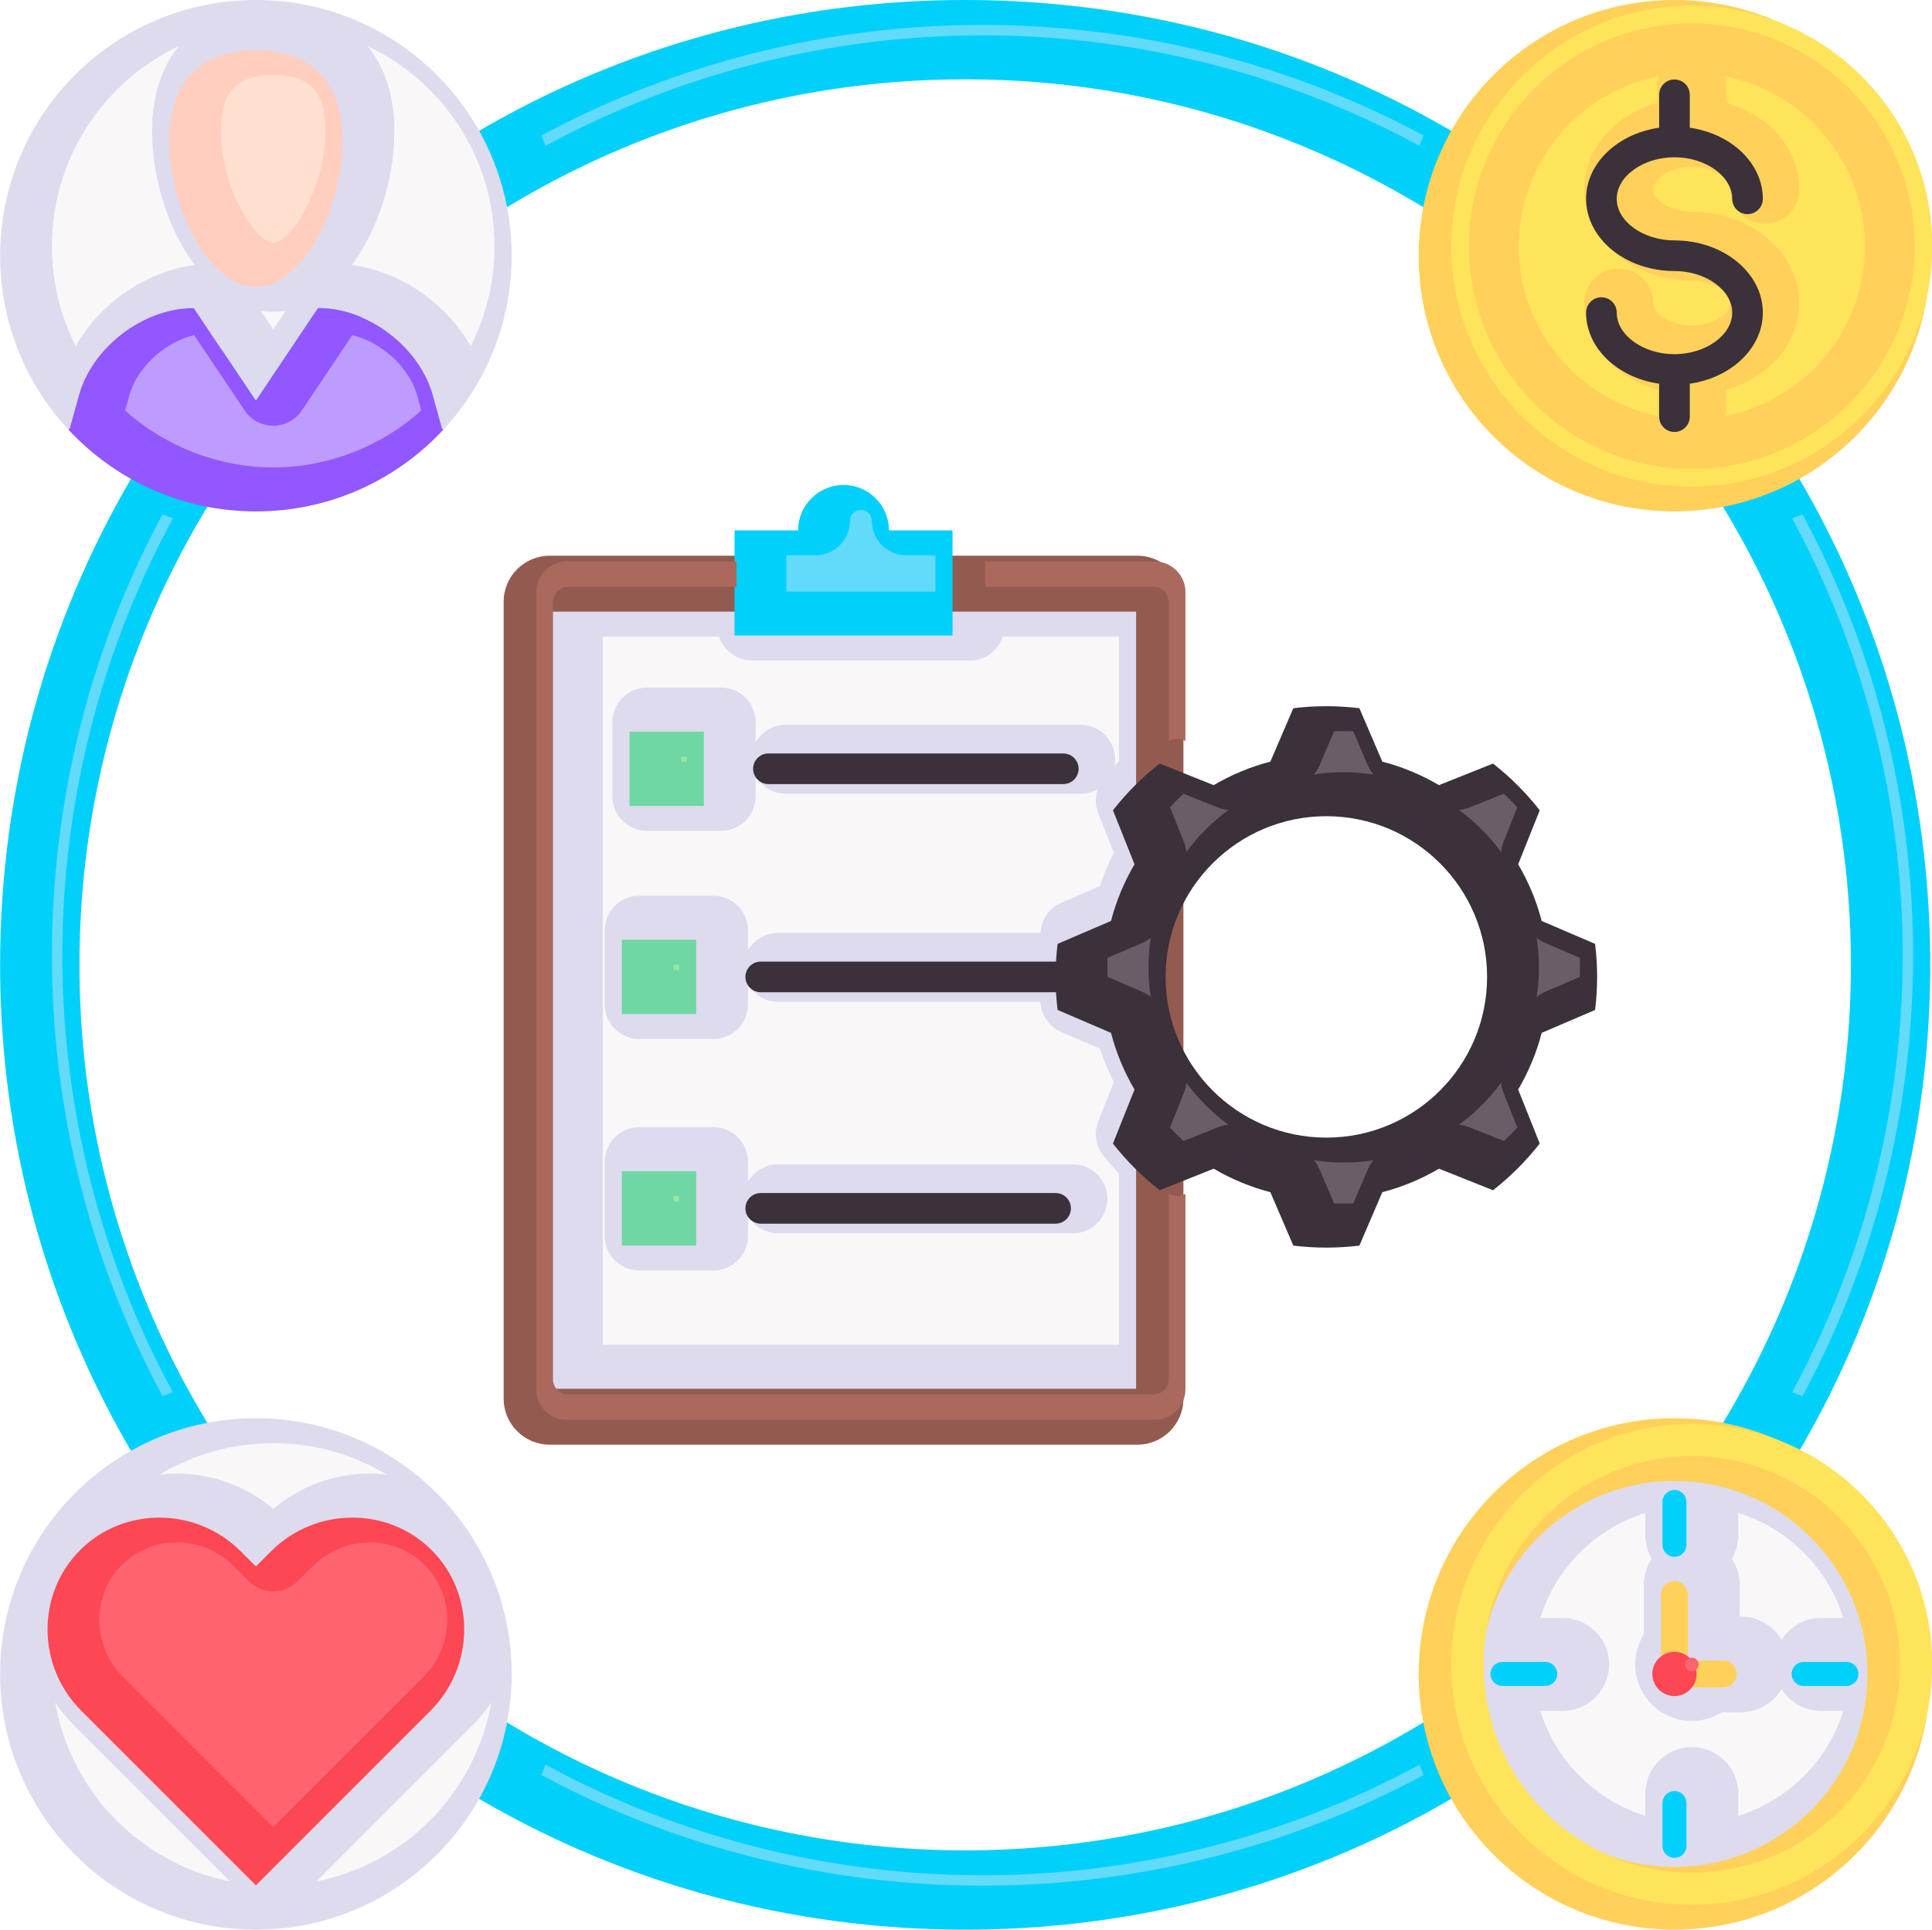
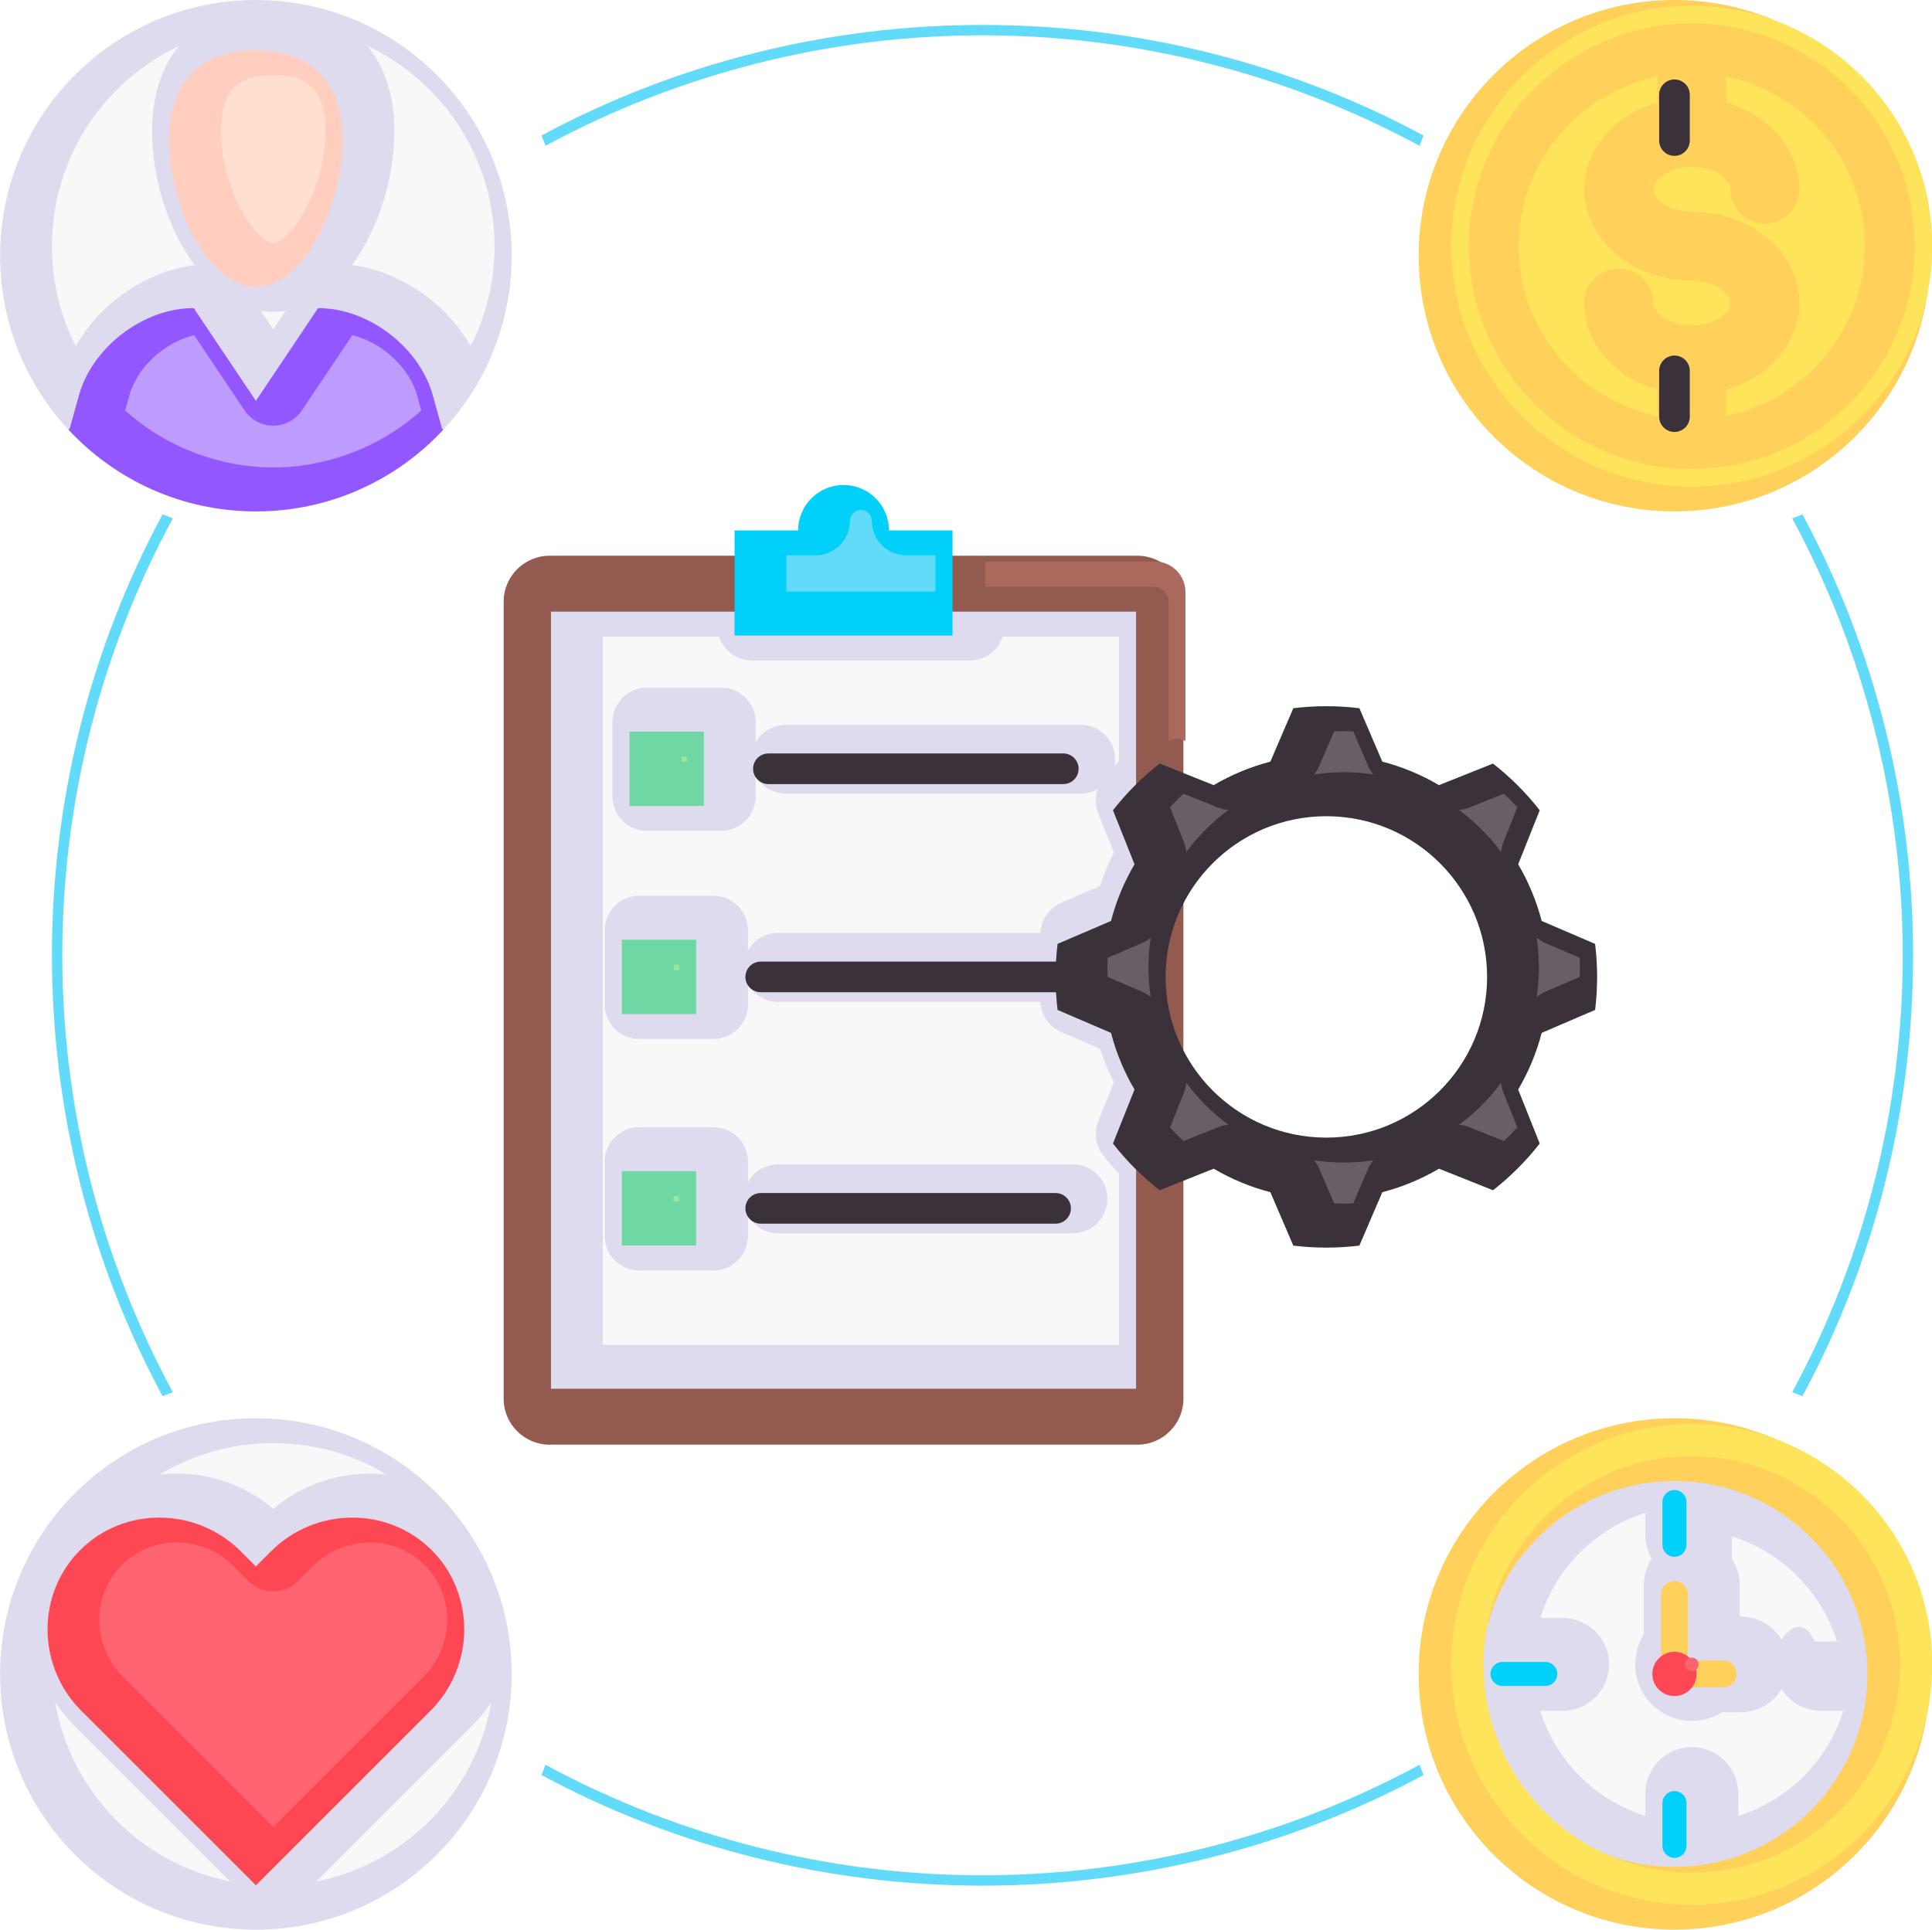
<svg xmlns="http://www.w3.org/2000/svg" height="512.0" preserveAspectRatio="xMidYMid meet" version="1.0" viewBox="-0.3 -0.0 512.5 512.0" width="512.5" zoomAndPan="magnify">
  <g>
    <g>
      <g>
        <g>
-           <path d="M255.732,512c-68.381,0-132.668-26.628-181.02-74.98C26.361,388.667-0.268,324.38-0.268,256 s26.629-132.667,74.98-181.02C123.064,26.628,187.352,0,255.732,0c68.379,0,132.666,26.628,181.018,74.98 c48.354,48.353,74.982,112.64,74.982,181.02s-26.629,132.667-74.982,181.02C388.398,485.372,324.111,512,255.732,512z M255.732,21.042C126.176,21.042,20.773,126.444,20.773,256s105.402,234.958,234.959,234.958 c129.555,0,234.957-105.402,234.957-234.958S385.287,21.042,255.732,21.042z" fill="#01D0FB" />
-         </g>
+           </g>
        <g>
          <g>
            <circle cx="443.883" cy="444.151" fill="#FFD15B" r="67.85" />
          </g>
          <g>
            <circle cx="443.882" cy="444.151" fill="#DEDBEE" r="51.185" />
          </g>
          <g>
            <path d="M443.883,413.069c-1.758,0-3.184-1.425-3.184-3.183V398.53c0-1.758,1.426-3.182,3.184-3.182 s3.182,1.424,3.182,3.182v11.356C447.064,411.644,445.641,413.069,443.883,413.069z" fill="#01D0FB" />
          </g>
          <g>
            <path d="M443.883,492.955c-1.758,0-3.184-1.425-3.184-3.183v-11.357c0-1.757,1.426-3.183,3.184-3.183 s3.182,1.426,3.182,3.183v11.357C447.064,491.53,445.641,492.955,443.883,492.955z" fill="#01D0FB" />
          </g>
          <g>
            <path d="M409.619,447.333h-11.357c-1.758,0-3.184-1.425-3.184-3.183s1.426-3.183,3.184-3.183h11.357 c1.758,0,3.182,1.425,3.182,3.183S411.377,447.333,409.619,447.333z" fill="#01D0FB" />
          </g>
          <g>
-             <path d="M489.504,447.333h-11.357c-1.758,0-3.184-1.425-3.184-3.183s1.426-3.183,3.184-3.183h11.357 c1.758,0,3.182,1.425,3.182,3.183S491.262,447.333,489.504,447.333z" fill="#01D0FB" />
-           </g>
+             </g>
          <g>
            <path d="M443.883,441.855c-1.973,0-3.572-1.599-3.572-3.571v-15.18c0-1.972,1.6-3.571,3.572-3.571 s3.57,1.599,3.57,3.571v15.18C447.453,440.256,445.855,441.855,443.883,441.855z" fill="#FFD15B" />
          </g>
          <g>
            <path d="M456.807,447.722h-8.078c-1.971,0-3.572-1.599-3.572-3.571s1.602-3.571,3.572-3.571h8.078 c1.973,0,3.57,1.599,3.57,3.571S458.779,447.722,456.807,447.722z" fill="#FFD15B" />
          </g>
          <g>
            <circle cx="443.883" cy="444.151" fill="#FD4755" r="5.867" />
          </g>
        </g>
        <g fill="#FFD15B">
          <circle cx="443.883" cy="67.849" r="67.85" />
          <circle cx="443.882" cy="67.849" r="55.058" />
        </g>
        <g>
          <g>
            <path d="M313.625,371.142c0,6.695-5.479,12.173-12.172,12.173H145.48c-6.697,0-12.176-5.478-12.176-12.173 V159.625c0-6.694,5.479-12.173,12.176-12.173h155.973c6.693,0,12.172,5.479,12.172,12.173V371.142z" fill="#935B50" />
          </g>
          <g>
            <path d="M145.859 162.289H301.072V368.478H145.859z" fill="#DEDBEE" />
          </g>
          <g>
            <path d="M235.514,140.733c0-6.655-5.395-12.047-12.045-12.047c-6.656,0-12.049,5.393-12.049,12.047h-16.865 v27.896h57.822v-27.896H235.514z" fill="#01D0FB" />
          </g>
          <g>
            <path d="M166.697 194.123H186.412V213.836H166.697z" fill="#6FD7A3" />
          </g>
          <g>
            <path d="M164.656 249.35H184.369V269.064H164.656z" fill="#6FD7A3" />
          </g>
          <g>
            <path d="M164.656 310.756H184.369V330.468H164.656z" fill="#6FD7A3" />
          </g>
        </g>
        <g>
          <g>
            <circle cx="67.581" cy="444.151" fill="#DEDBEE" r="67.849" />
          </g>
          <g>
            <path d="M114.211,411.304c-11.633-11.635-30.811-11.495-42.615,0.311l-4.014,4.014l-4.018-4.014 c-11.803-11.805-30.98-11.945-42.615-0.311c-11.633,11.633-11.492,30.811,0.313,42.615l46.318,46.319l46.32-46.319 C125.703,442.115,125.846,422.938,114.211,411.304z" fill="#FD4755" />
          </g>
        </g>
        <g>
          <g>
            <g>
              <g>
                <path d="M135.43,67.849c0,17.816-6.873,34.042-18.119,46.153l-0.363-0.339l-2.256-8.183 c-3.309-13.058-17.045-23.731-30.51-23.731h-0.117L67.58,106.333L51.1,81.749h-0.129c-13.469,0-27.193,10.673-30.5,23.731 l-2.27,8.183l-0.35,0.327C6.592,101.891-0.268,85.665-0.268,67.849C-0.268,30.372,30.104,0,67.58,0 C105.047,0,135.43,30.372,135.43,67.849z" fill="#DEDBEE" />
              </g>
              <g>
                <path d="M116.947,113.663l0.363,0.339c-12.391,13.35-30.09,21.696-49.73,21.696 c-19.65,0-37.359-8.358-49.729-21.708l0.35-0.327l2.27-8.183c3.307-13.058,17.031-23.731,30.5-23.731H51.1l16.48,24.584 l16.484-24.584h0.117c13.465,0,27.201,10.673,30.51,23.731L116.947,113.663z" fill="#9257FF" />
              </g>
            </g>
          </g>
          <g>
            <path d="M44.58,37.278c0-17.35,10.295-23.99,22.998-23.99c12.705,0,23,6.64,23,23.99s-10.295,38.84-23,38.84 C54.875,76.118,44.58,54.628,44.58,37.278z" fill="#FFCEBF" />
          </g>
        </g>
        <g>
          <path d="M422.83,250.443l-14.17-6.084c-1.387-5.342-3.506-10.392-6.238-15.037l5.721-14.329 c-3.607-4.616-7.773-8.783-12.393-12.393l-14.328,5.723c-4.645-2.731-9.691-4.85-15.035-6.238l-6.084-14.172 c-2.875-0.348-5.797-0.534-8.762-0.534c-2.969,0-5.893,0.187-8.764,0.534l-6.088,14.172c-5.338,1.389-10.391,3.507-15.033,6.238 l-14.332-5.723c-4.617,3.61-8.779,7.777-12.391,12.393l5.723,14.329c-2.732,4.646-4.852,9.695-6.236,15.037l-14.172,6.084 c-0.352,2.871-0.533,5.797-0.533,8.765c0,2.964,0.182,5.885,0.533,8.761l14.172,6.085c1.385,5.341,3.504,10.391,6.236,15.035 l-5.723,14.33c3.611,4.617,7.773,8.784,12.391,12.393l14.332-5.723c4.643,2.731,9.695,4.85,15.033,6.234l6.088,14.176 c2.871,0.348,5.795,0.534,8.764,0.534c2.965,0,5.887-0.187,8.762-0.534l6.084-14.176c5.344-1.384,10.391-3.502,15.035-6.234 l14.328,5.723c4.619-3.609,8.785-7.776,12.393-12.393l-5.721-14.33c2.732-4.645,4.852-9.694,6.238-15.035l14.17-6.085 c0.352-2.876,0.535-5.796,0.535-8.761C423.365,256.24,423.182,253.314,422.83,250.443z M351.539,301.846 c-23.549,0-42.641-19.09-42.641-42.639c0-23.55,19.092-42.64,42.641-42.64s42.641,19.09,42.641,42.64 C394.18,282.756,375.088,301.846,351.539,301.846z" fill="#3A313A" />
        </g>
      </g>
      <g>
        <path d="M42.828,370.457c-19.217-35.641-29.354-75.985-29.354-116.987c0-41.012,10.141-81.363,29.363-117.007 c0.902,0.372,1.811,0.727,2.729,1.064C26.355,172.999,16.23,212.946,16.23,253.47c0,40.516,10.121,80.455,29.324,115.923 C44.639,369.73,43.729,370.085,42.828,370.457z" fill="#62DBFB" />
      </g>
      <g>
        <path d="M376.254,38.693C340.789,19.49,300.85,9.369,260.332,9.369S179.875,19.49,144.41,38.693 c-0.34-0.917-0.693-1.827-1.064-2.728c35.639-19.216,75.982-29.353,116.986-29.353s81.348,10.136,116.986,29.353 C376.947,36.867,376.594,37.776,376.254,38.693z" fill="#62DBFB" />
      </g>
      <g>
        <path d="M260.332,500.327c-41.004,0-81.348-10.137-116.986-29.353c0.371-0.901,0.725-1.811,1.064-2.728 c35.465,19.204,75.404,29.324,115.922,29.324s80.457-10.121,115.922-29.324c0.34,0.917,0.693,1.827,1.064,2.728 C341.68,490.19,301.336,500.327,260.332,500.327z" fill="#62DBFB" />
      </g>
      <g>
        <path d="M477.836,370.457c-0.9-0.372-1.811-0.727-2.727-1.064c19.203-35.467,29.324-75.407,29.324-115.923 c0-40.517-10.121-80.456-29.324-115.923c0.916-0.337,1.826-0.692,2.727-1.064c19.217,35.641,29.354,75.985,29.354,116.987 S497.053,334.816,477.836,370.457z" fill="#62DBFB" />
      </g>
      <g>
        <path d="M448.482,377.835c-35.172,0-63.785,28.614-63.785,63.786c0,35.171,28.613,63.786,63.785,63.786 s63.785-28.614,63.785-63.786C512.268,406.449,483.654,377.835,448.482,377.835z M448.482,496.868 c-30.465,0-55.248-24.784-55.248-55.248s24.783-55.248,55.248-55.248s55.248,24.784,55.248,55.248 S478.947,496.868,448.482,496.868z" fill="#FEE45A" />
      </g>
      <g>
-         <path d="M460.809,475.885c0-6.796-5.529-12.326-12.326-12.326s-12.324,5.529-12.324,12.326v5.926 c-13.211-4.095-23.771-14.655-27.865-27.865h5.926c6.797,0,12.326-5.529,12.326-12.325c0-6.797-5.529-12.326-12.326-12.326h-5.926 c4.094-13.209,14.654-23.769,27.865-27.864v5.925c0,2.237,0.602,4.38,1.693,6.236c-1.338,2.03-2.084,4.439-2.084,6.982v13.078 c-1.49,2.377-2.295,5.144-2.295,7.968c0,8.276,6.732,15.009,15.01,15.009c2.824,0,5.59-0.805,7.969-2.295h4.957 c4.617,0,8.67-2.477,10.896-6.172c2.182,3.472,6.047,5.784,10.441,5.784h5.928c-4.096,13.209-14.656,23.77-27.865,27.865V475.885z M472.305,435.078c-2.227-3.695-6.279-6.171-10.896-6.171h-0.211v-8.333c0-2.542-0.746-4.952-2.082-6.982 c1.09-1.856,1.693-4,1.693-6.236v-5.925c13.209,4.095,23.77,14.655,27.865,27.864h-5.928 C478.352,429.294,474.486,431.606,472.305,435.078z" fill="#F9F7F8" />
+         <path d="M460.809,475.885c0-6.796-5.529-12.326-12.326-12.326s-12.324,5.529-12.324,12.326v5.926 c-13.211-4.095-23.771-14.655-27.865-27.865h5.926c6.797,0,12.326-5.529,12.326-12.325c0-6.797-5.529-12.326-12.326-12.326h-5.926 c4.094-13.209,14.654-23.769,27.865-27.864v5.925c0,2.237,0.602,4.38,1.693,6.236c-1.338,2.03-2.084,4.439-2.084,6.982v13.078 c-1.49,2.377-2.295,5.144-2.295,7.968c0,8.276,6.732,15.009,15.01,15.009c2.824,0,5.59-0.805,7.969-2.295h4.957 c4.617,0,8.67-2.477,10.896-6.172c2.182,3.472,6.047,5.784,10.441,5.784h5.928c-4.096,13.209-14.656,23.77-27.865,27.865V475.885z M472.305,435.078c-2.227-3.695-6.279-6.171-10.896-6.171h-0.211v-8.333c0-2.542-0.746-4.952-2.082-6.982 v-5.925c13.209,4.095,23.77,14.655,27.865,27.864h-5.928 C478.352,429.294,474.486,431.606,472.305,435.078z" fill="#F9F7F8" />
      </g>
      <g>
        <circle cx="448.483" cy="441.621" fill="#FE646F" r="1.804" />
      </g>
      <g>
        <path d="M384.697,65.319c0,35.172,28.615,63.786,63.787,63.786c35.17,0,63.783-28.614,63.783-63.786 c0-35.171-28.613-63.786-63.783-63.786C413.313,1.533,384.697,30.147,384.697,65.319z M448.484,6.199 c32.598,0,59.119,26.521,59.119,59.12s-26.521,59.12-59.119,59.12c-32.602,0-59.123-26.521-59.123-59.12 S415.883,6.199,448.484,6.199z" fill="#FEE45A" />
      </g>
      <g>
        <path d="M439.65,110.38c-21.105-4.13-37.082-22.765-37.082-45.062c0-22.296,15.977-40.932,37.082-45.061 c-0.201,0.753-0.309,1.545-0.309,2.361v4.64c-11.455,3.261-19.381,12.39-19.381,22.965c0,13.365,12.795,24.237,28.523,24.237 c5.764,0,10.236,3.199,10.236,5.951c0,2.751-4.473,5.951-10.236,5.951c-5.766,0-10.236-3.199-10.236-5.951 c0-5.041-4.102-9.143-9.143-9.143c-5.043,0-9.145,4.102-9.145,9.143c0,10.576,7.926,19.705,19.381,22.965v4.64 C439.342,108.834,439.449,109.626,439.65,110.38z M457.318,110.379c0.201-0.753,0.309-1.545,0.309-2.361v-4.641 c11.455-3.261,19.379-12.39,19.379-22.965c0-13.364-12.795-24.236-28.521-24.236c-5.766,0-10.236-3.2-10.236-5.952 c0-2.751,4.471-5.95,10.236-5.95c5.764,0,10.236,3.199,10.236,5.95c0,5.041,4.102,9.143,9.143,9.143 c5.043,0,9.143-4.102,9.143-9.143c0-10.575-7.924-19.703-19.379-22.965v-4.641c0-0.816-0.107-1.608-0.309-2.361 c21.105,4.129,37.078,22.765,37.078,45.061C494.396,87.615,478.424,106.25,457.318,110.379z" fill="#FEE45A" />
      </g>
      <g>
        <path d="M261.041,148.986v6.709h44.631c2.244,0,4.064,1.819,4.064,4.063v36.897 c1.098-0.705,2.471-0.848,3.695-0.36l0.73,0.292v-39.492c0-4.472-3.639-8.109-8.109-8.109H261.041z" fill="#AB695D" />
      </g>
      <g>
-         <path d="M150.08,376.721h155.973c4.471,0,8.109-3.638,8.109-8.109v-51.847l-0.73,0.292 c-1.225,0.488-2.598,0.345-3.695-0.36v49.251c0,2.244-1.82,4.063-4.064,4.063H150.459c-2.244,0-4.064-1.819-4.064-4.063V159.758 c0-2.244,1.82-4.063,4.064-4.063h44.633v-6.709H150.08c-4.473,0-8.111,3.638-8.111,8.109v211.516 C141.969,373.083,145.607,376.721,150.08,376.721z" fill="#AB695D" />
-       </g>
+         </g>
      <g>
        <path d="M159.602,356.805V168.901h30.85c1.186,3.675,4.639,6.341,8.705,6.341h57.822 c4.064,0,7.518-2.666,8.703-6.341h30.848v33.017c-0.414,0.447-0.816,0.892-1.209,1.333c0.117-0.583,0.178-1.187,0.178-1.804 c0-5.041-4.102-9.143-9.143-9.143h-78.213c-3.43,0-6.424,1.899-7.988,4.7v-5.413c0-5.041-4.102-9.143-9.143-9.143h-19.713 c-5.043,0-9.145,4.102-9.145,9.143v19.713c0,5.041,4.102,9.143,9.145,9.143h19.713c5.041,0,9.143-4.102,9.143-9.143v-5.415 c1.564,2.801,4.559,4.7,7.988,4.7h78.213c1.668,0,3.232-0.449,4.582-1.233c-0.748,2.077-0.734,4.395,0.105,6.496l4.133,10.349 c-1.443,2.883-2.68,5.866-3.697,8.914l-10.238,4.394c-2.979,1.28-5.074,4.074-5.469,7.292c-0.029,0.241-0.059,0.485-0.086,0.731 H206.1c-3.43,0-6.424,1.897-7.988,4.696v-5.411c0-5.041-4.102-9.143-9.143-9.143h-19.713c-5.041,0-9.143,4.102-9.143,9.143v19.714 c0,5.041,4.102,9.143,9.143,9.143h19.713c5.041,0,9.143-4.102,9.143-9.143v-5.41c1.564,2.8,4.559,4.696,7.988,4.696h69.588 c0.027,0.244,0.055,0.485,0.084,0.726c0.395,3.221,2.488,6.015,5.469,7.294l10.238,4.396c1.018,3.049,2.256,6.032,3.697,8.913 l-4.133,10.35c-1.205,3.012-0.709,6.47,1.289,9.025c1.277,1.631,2.66,3.25,4.197,4.911v45.371H159.602z M169.256,299.083 c-5.041,0-9.143,4.102-9.143,9.143v19.712c0,5.041,4.102,9.143,9.143,9.143h19.713c5.041,0,9.143-4.102,9.143-9.143v-5.409 c1.564,2.799,4.559,4.696,7.988,4.696h78.215c5.043,0,9.143-4.102,9.143-9.143c0-5.042-4.1-9.143-9.143-9.143H206.1 c-3.43,0-6.424,1.897-7.988,4.696v-5.41c0-5.041-4.102-9.143-9.143-9.143H169.256z" fill="#F9F7F8" />
      </g>
      <g>
        <path d="M208.299,156.957v-9.611h7.721c5.041,0,9.143-4.102,9.143-9.143c0-1.602,1.303-2.904,2.906-2.904 c1.6,0,2.902,1.303,2.902,2.904c0,5.042,4.102,9.143,9.143,9.143h7.721v9.611H208.299z" fill="#62DBFB" />
      </g>
      <g>
        <path d="M180.441 200.735H181.869V202.162H180.441z" fill="#9BE69D" />
      </g>
      <g>
        <path d="M178.398 255.963H179.826V257.392H178.398z" fill="#9BE69D" />
      </g>
      <g>
        <path d="M178.398 317.369H179.826V318.795H178.398z" fill="#9BE69D" />
      </g>
      <g>
        <path d="M60.754,499.21c-23.682-4.689-42.283-23.668-46.42-47.541c1.463,2.203,3.154,4.275,5.064,6.185 L60.754,499.21z M124.965,457.854c1.908-1.909,3.6-3.977,5.061-6.175c-4.139,23.87-22.738,42.844-46.416,47.532L124.965,457.854z M72.182,400.363c-7.15-6.063-16.125-9.368-25.609-9.368c-1.523,0-3.031,0.086-4.52,0.254c8.813-5.292,19.121-8.336,30.129-8.336 c11.006,0,21.314,3.044,30.127,8.336c-1.488-0.168-2.996-0.254-4.518-0.254C88.309,390.996,79.334,394.299,72.182,400.363z" fill="#F9F7F8" />
      </g>
      <g>
        <path d="M32.326,444.924c-4-4-6.225-9.318-6.266-14.973c-0.043-5.605,2.072-10.83,5.955-14.712 c3.842-3.841,9.012-5.958,14.557-5.958c5.715,0,11.088,2.226,15.129,6.269l4.02,4.015c1.723,1.725,4.02,2.676,6.461,2.676 c2.445,0,4.74-0.952,6.467-2.681l4.012-4.011c4.043-4.042,9.416-6.269,15.131-6.269c5.545,0,10.715,2.116,14.555,5.958 c8.1,8.099,7.959,21.415-0.309,29.685l-39.855,39.854L32.326,444.924z" fill="#FE646F" />
      </g>
      <g>
        <path d="M124.561,91.842c-6.412-11.33-18.732-19.905-31.527-21.5c6.996-9.443,11.287-22.938,11.287-35.594 c0-9.252-2.521-16.916-7.125-22.535c19.896,9.408,33.691,29.675,33.691,53.106C130.887,74.657,128.721,83.674,124.561,91.842z M19.789,91.829c-4.152-8.156-6.314-17.168-6.314-26.51c0-23.426,13.793-43.693,33.686-53.103 c-4.6,5.619-7.123,13.283-7.123,22.532c0,12.656,4.291,26.149,11.287,35.593C38.514,71.931,26.184,80.505,19.789,91.829z M68.877,82.456c1.082,0.181,2.184,0.274,3.303,0.274c1.121,0,2.223-0.094,3.307-0.275l-3.305,4.93L68.877,82.456z" fill="#F9F7F8" />
      </g>
      <g>
        <path d="M72.182,124.025c-14.414,0-28.564-5.475-39.279-15.111l1.031-3.72c1.906-7.531,9.313-14.336,17.258-16.281 l13.395,19.981c1.701,2.536,4.539,4.051,7.596,4.051c3.055,0,5.895-1.515,7.594-4.053L93.17,88.916 c7.947,1.956,15.363,8.794,17.281,16.362l1.004,3.646C100.732,118.553,86.58,124.025,72.182,124.025z" fill="#BE9BFF" />
      </g>
      <g>
        <path d="M72.18,64.445c-4.445,0-13.857-14.05-13.857-29.697c0-10.407,4.145-14.847,13.857-14.847 c9.711,0,13.855,4.44,13.855,14.847C86.035,50.395,76.623,64.445,72.18,64.445z" fill="#FFDFCF" />
      </g>
      <g>
        <path d="M356.137,319.359c-0.838,0-1.682-0.018-2.527-0.052l-3.918-9.122c-0.369-0.857-0.855-1.639-1.439-2.327 c2.572,0.394,5.207,0.599,7.887,0.599c2.686,0,5.324-0.206,7.902-0.602c-0.596,0.694-1.09,1.479-1.457,2.331l-3.912,9.121 C357.82,319.342,356.975,319.359,356.137,319.359z M389.412,299.068c-0.865-0.346-1.77-0.556-2.693-0.626 c4.275-3.138,8.053-6.917,11.191-11.191c0.068,0.919,0.273,1.832,0.621,2.7l3.682,9.223c-1.145,1.24-2.34,2.435-3.578,3.579 L389.412,299.068z M313.641,302.752c-1.238-1.144-2.434-2.339-3.576-3.579l3.684-9.223c0.348-0.868,0.553-1.781,0.621-2.701 c3.137,4.276,6.916,8.054,11.191,11.193c-0.928,0.07-1.832,0.281-2.701,0.628L313.641,302.752z M407.324,264.564 c0.395-2.573,0.6-5.206,0.6-7.888c0-2.681-0.205-5.316-0.6-7.888c0.688,0.585,1.471,1.072,2.326,1.44l9.119,3.916 c0.035,0.848,0.053,1.694,0.053,2.533c0,0.838-0.018,1.683-0.053,2.529l-9.117,3.916 C408.795,263.492,408.012,263.979,407.324,264.564z M304.955,264.562c-0.689-0.584-1.469-1.071-2.326-1.439l-9.119-3.915 c-0.035-0.846-0.053-1.691-0.053-2.529c0-0.842,0.018-1.688,0.051-2.533l9.119-3.915c0.857-0.368,1.639-0.855,2.328-1.439 c-0.395,2.572-0.6,5.205-0.6,7.885C304.355,259.356,304.561,261.99,304.955,264.562z M314.369,226.103 c-0.068-0.92-0.273-1.833-0.621-2.702l-3.684-9.221c1.145-1.241,2.338-2.436,3.576-3.58l9.225,3.684 c0.867,0.346,1.771,0.556,2.695,0.625C321.285,218.048,317.506,221.826,314.369,226.103z M397.91,226.101 c-3.139-4.274-6.918-8.054-11.191-11.192c0.922-0.069,1.826-0.279,2.691-0.625l9.225-3.684c1.238,1.144,2.434,2.339,3.578,3.58 l-3.682,9.222C398.184,224.27,397.979,225.182,397.91,226.101z M348.248,205.494c0.586-0.69,1.074-1.473,1.443-2.333l3.916-9.117 c0.85-0.035,1.695-0.052,2.533-0.052s1.684,0.017,2.531,0.052l3.912,9.116c0.369,0.86,0.857,1.643,1.443,2.333 c-2.574-0.396-5.205-0.6-7.889-0.6C353.457,204.894,350.82,205.098,348.248,205.494z" fill="#685E68" />
      </g>
      <g>
        <g>
-           <path d="M443.883,102.1c-12.926,0-23.441-8.594-23.441-19.157c0-2.244,1.818-4.063,4.063-4.063 s4.064,1.819,4.064,4.063c0,5.979,7.014,11.03,15.314,11.03c8.303,0,15.316-5.051,15.316-11.03 c0-5.979-7.014-11.03-15.316-11.03c-12.926,0-23.441-8.594-23.441-19.158c0-10.563,10.516-19.157,23.441-19.157 c12.928,0,23.443,8.594,23.443,19.157c0,2.244-1.818,4.063-4.063,4.063s-4.064-1.819-4.064-4.063 c0-5.979-7.014-11.03-15.316-11.03c-8.301,0-15.314,5.051-15.314,11.03c0,5.979,7.014,11.031,15.314,11.031 c12.928,0,23.443,8.594,23.443,19.157C467.326,93.506,456.811,102.1,443.883,102.1z" fill="#3A313A" />
-         </g>
+           </g>
        <g>
          <path d="M443.885,41.358c-2.244,0-4.064-1.819-4.064-4.063V25.149c0-2.244,1.82-4.063,4.064-4.063 s4.063,1.819,4.063,4.063v12.146C447.947,39.539,446.129,41.358,443.885,41.358z" fill="#3A313A" />
        </g>
        <g>
          <path d="M443.885,114.612c-2.244,0-4.064-1.82-4.064-4.063V98.403c0-2.244,1.82-4.063,4.064-4.063 s4.063,1.819,4.063,4.063v12.145C447.947,112.792,446.129,114.612,443.885,114.612z" fill="#3A313A" />
        </g>
      </g>
      <g>
        <path d="M281.756,208.042h-78.213c-2.244,0-4.063-1.819-4.063-4.063c0-2.244,1.818-4.063,4.063-4.063h78.213 c2.244,0,4.063,1.82,4.063,4.063C285.818,206.222,284,208.042,281.756,208.042z" fill="#3A313A" />
      </g>
      <g>
        <path d="M279.715,263.271h-78.217c-2.244,0-4.063-1.82-4.063-4.063c0-2.244,1.818-4.063,4.063-4.063h78.217 c2.244,0,4.063,1.819,4.063,4.063C283.777,261.452,281.959,263.271,279.715,263.271z" fill="#3A313A" />
      </g>
      <g>
        <path d="M279.715,324.676h-78.217c-2.244,0-4.063-1.82-4.063-4.063c0-2.244,1.818-4.063,4.063-4.063h78.217 c2.244,0,4.063,1.819,4.063,4.063C283.777,322.856,281.959,324.676,279.715,324.676z" fill="#3A313A" />
      </g>
    </g>
  </g>
</svg>